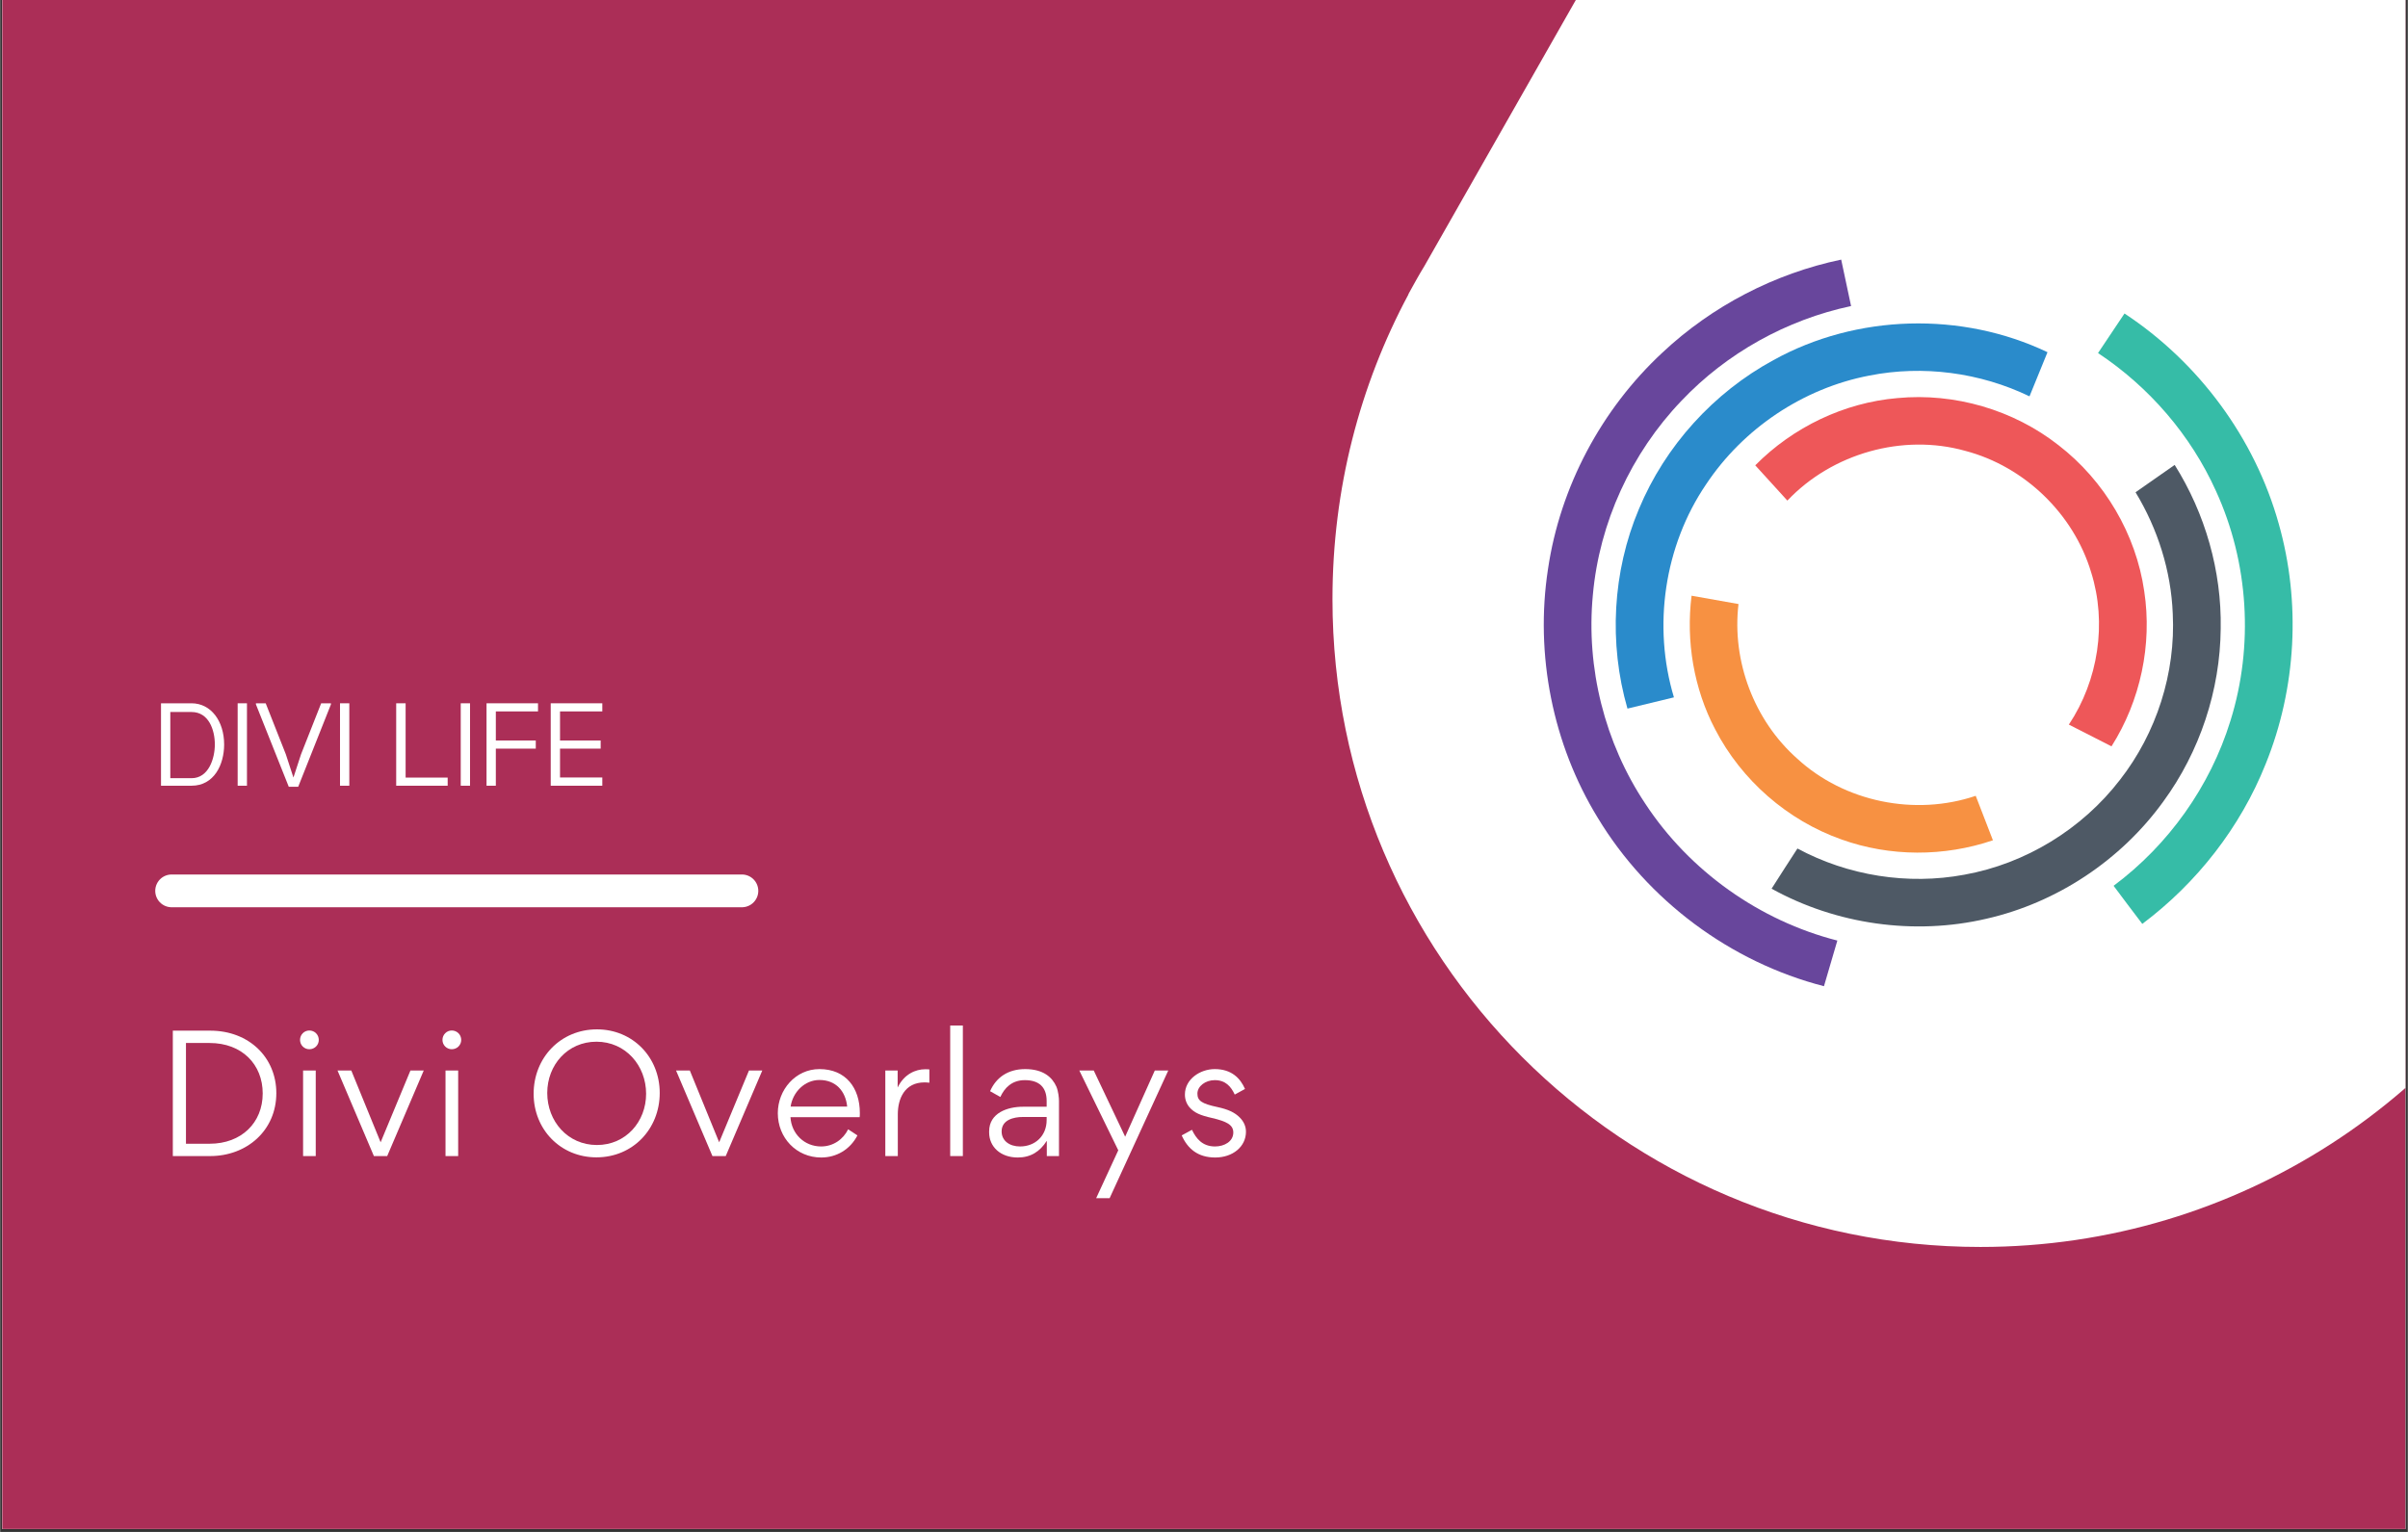
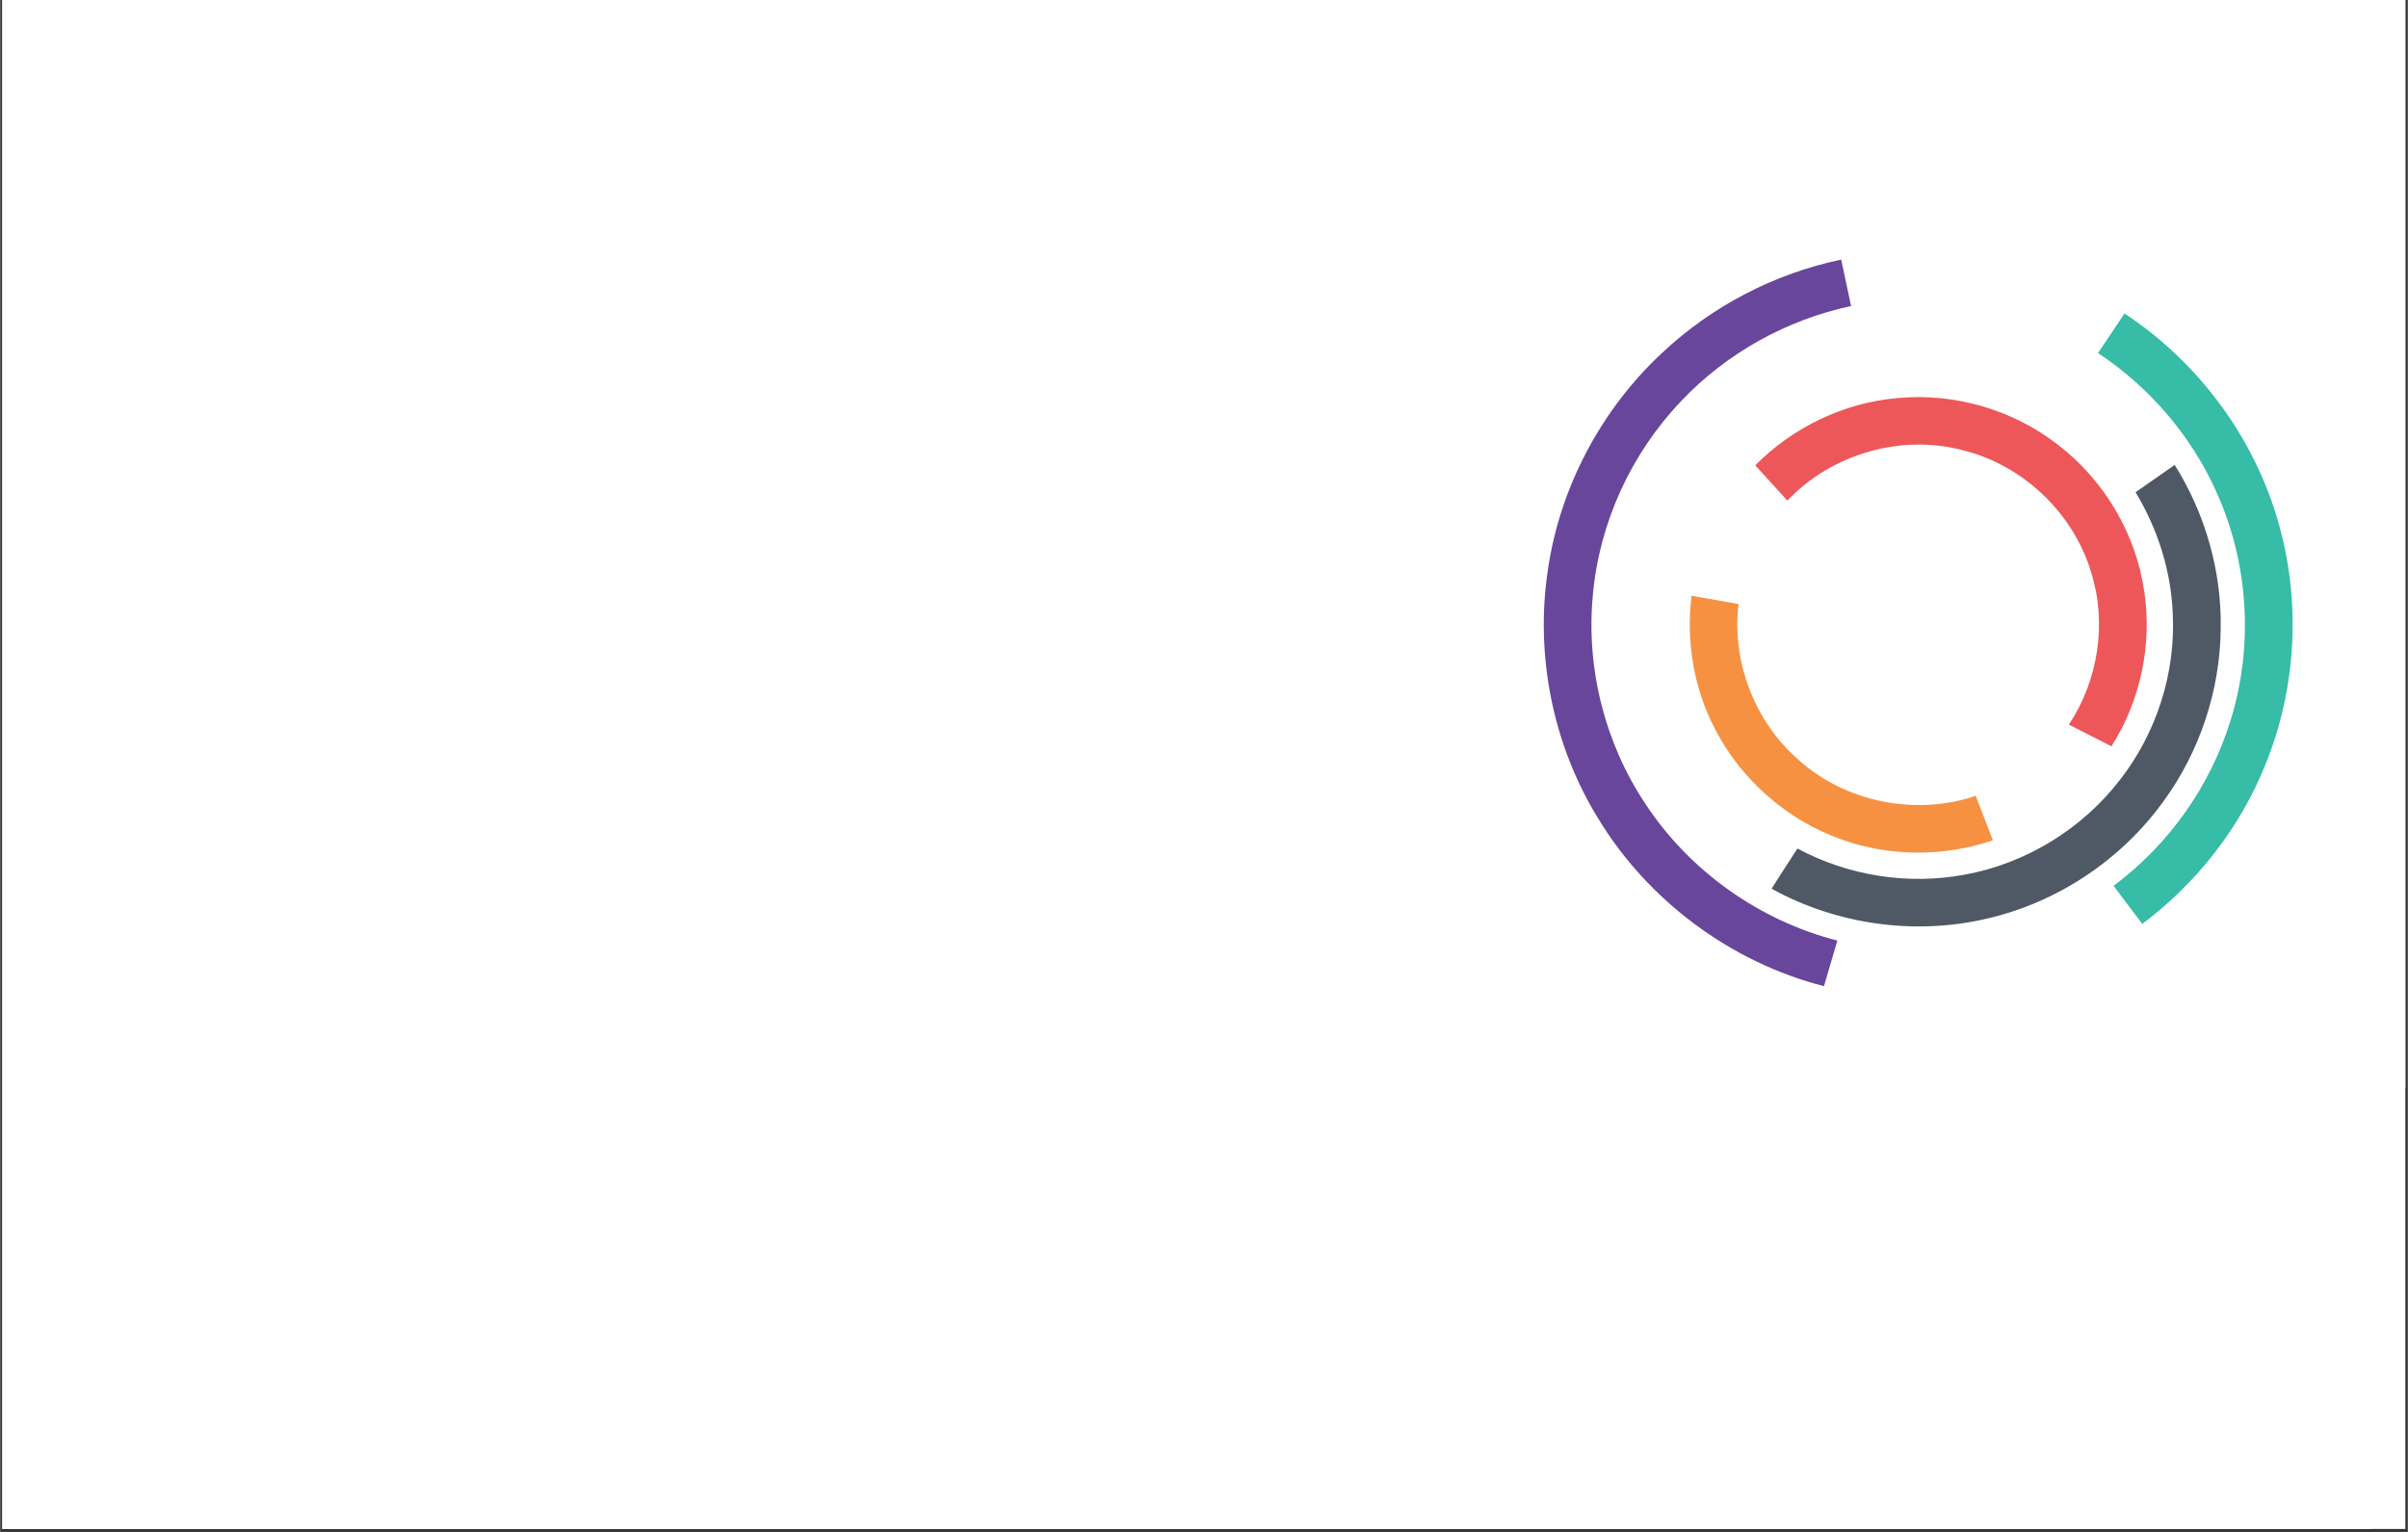
<svg xmlns="http://www.w3.org/2000/svg" width="1100" zoomAndPan="magnify" viewBox="0 0 824.88 525" height="700" preserveAspectRatio="xMidYMid meet" version="1.0">
  <rect x="0" y="0" width="824.88" height="525" fill="#333333" stroke="none" />
  <defs>
    <g />
    <clipPath id="e9dd8e6c19">
      <path d="M 0.723 0 L 824.035 0 L 824.035 524 L 0.723 524 Z M 0.723 0 " clip-rule="nonzero" />
    </clipPath>
    <clipPath id="87a4debb8a">
      <path d="M 456 0 L 824.035 0 L 824.035 427.953 L 456 427.953 Z M 456 0 " clip-rule="nonzero" />
    </clipPath>
    <clipPath id="4095e23c7b">
      <path d="M 949.332 177.867 L 949.453 177.625 C 965.988 146.621 975.352 111.121 975.352 73.555 C 975.352 -48.996 875.898 -148.449 753.348 -148.449 C 672.742 -148.449 602.105 -105.41 563.203 -41.094 C 561.258 -37.812 559.434 -34.652 557.609 -31.246 L 487.945 91.184 C 486 94.344 484.297 97.504 482.473 100.785 L 482.473 100.91 C 465.816 132.031 456.457 167.531 456.457 205.344 C 456.457 327.895 555.906 427.344 678.457 427.344 C 766.965 427.344 843.438 375.43 879.059 300.418 L 942.523 189.781 C 944.832 185.891 947.145 181.879 949.332 177.867 Z M 949.332 177.867 " clip-rule="nonzero" />
    </clipPath>
  </defs>
  <g clip-path="url(#e9dd8e6c19)">
-     <path fill="#ffffff" d="M 0.723 0 L 824.156 0 L 824.156 531.488 L 0.723 531.488 Z M 0.723 0 " fill-opacity="1" fill-rule="nonzero" />
+     <path fill="#ffffff" d="M 0.723 0 L 824.156 531.488 L 0.723 531.488 Z M 0.723 0 " fill-opacity="1" fill-rule="nonzero" />
    <path fill="#ffffff" d="M 0.723 0 L 824.156 0 L 824.156 524 L 0.723 524 Z M 0.723 0 " fill-opacity="1" fill-rule="nonzero" />
-     <path fill="#ab2e57" d="M 0.723 0 L 824.156 0 L 824.156 524 L 0.723 524 Z M 0.723 0 " fill-opacity="1" fill-rule="nonzero" />
  </g>
  <path stroke-linecap="round" transform="matrix(11.232, 0, -0, 11.229, 53.124, 305.309)" fill="none" stroke-linejoin="miter" d="M 0.5 -0 L 17.895 -0 " stroke="#ffffff" stroke-width="1" stroke-opacity="1" stroke-miterlimit="4" />
  <g fill="#ffffff" fill-opacity="1">
    <g transform="translate(53.124, 269.273)">
      <g>
        <path d="M 1.977 0 L 12.43 0 C 20.18 0 23.609 -7.266 23.609 -14.125 C 23.609 -22.156 19.09 -28.25 12.43 -28.25 L 1.977 -28.25 Z M 5.164 -2.582 L 5.164 -25.262 L 12.43 -25.262 C 18.363 -25.262 20.422 -19.09 20.422 -14.125 C 20.422 -9.32 18.281 -2.582 12.469 -2.582 Z M 5.164 -2.582 " />
      </g>
    </g>
  </g>
  <g fill="#ffffff" fill-opacity="1">
    <g transform="translate(79.266, 269.273)">
      <g>
        <path d="M 2.098 0 L 5.285 0 L 5.285 -28.25 L 2.098 -28.25 Z M 2.098 0 " />
      </g>
    </g>
  </g>
  <g fill="#ffffff" fill-opacity="1">
    <g transform="translate(88.224, 269.273)">
      <g>
        <path d="M 10.652 0.363 L 13.883 0.363 L 25.102 -27.887 L 25.102 -28.25 L 21.75 -28.25 L 14.852 -10.773 L 12.27 -2.867 L 12.227 -2.867 L 9.645 -10.773 L 2.746 -28.25 L -0.605 -28.25 L -0.605 -27.887 Z M 10.652 0.363 " />
      </g>
    </g>
  </g>
  <g fill="#ffffff" fill-opacity="1">
    <g transform="translate(114.333, 269.273)">
      <g>
        <path d="M 2.098 0 L 5.285 0 L 5.285 -28.25 L 2.098 -28.25 Z M 2.098 0 " />
      </g>
    </g>
  </g>
  <g fill="#ffffff" fill-opacity="1">
    <g transform="translate(123.291, 269.273)">
      <g />
    </g>
  </g>
  <g fill="#ffffff" fill-opacity="1">
    <g transform="translate(133.702, 269.273)">
      <g>
        <path d="M 1.977 0 L 19.613 0 L 19.613 -2.785 L 5.207 -2.785 L 5.207 -28.25 L 1.977 -28.25 Z M 1.977 0 " />
      </g>
    </g>
  </g>
  <g fill="#ffffff" fill-opacity="1">
    <g transform="translate(155.694, 269.273)">
      <g>
        <path d="M 2.098 0 L 5.285 0 L 5.285 -28.25 L 2.098 -28.25 Z M 2.098 0 " />
      </g>
    </g>
  </g>
  <g fill="#ffffff" fill-opacity="1">
    <g transform="translate(164.653, 269.273)">
      <g>
        <path d="M 1.977 0 L 5.164 0 L 5.164 -12.711 L 18.848 -12.711 L 18.848 -15.496 L 5.164 -15.496 L 5.164 -25.465 L 19.613 -25.465 L 19.613 -28.25 L 1.977 -28.25 Z M 1.977 0 " />
      </g>
    </g>
  </g>
  <g fill="#ffffff" fill-opacity="1">
    <g transform="translate(186.645, 269.273)">
      <g>
        <path d="M 1.977 0 L 19.652 0 L 19.652 -2.824 L 5.164 -2.824 L 5.164 -12.711 L 19.09 -12.711 L 19.09 -15.496 L 5.164 -15.496 L 5.164 -25.465 L 19.652 -25.465 L 19.652 -28.25 L 1.977 -28.25 Z M 1.977 0 " />
      </g>
    </g>
  </g>
  <g fill="#ffffff" fill-opacity="1">
    <g transform="translate(53.168, 396.195)">
      <g>
        <path d="M 5.984 -42.98 L 5.984 0 L 18.773 0 C 31.344 0 41.445 -8.781 41.445 -21.574 C 41.445 -33.703 32.168 -42.98 18.773 -42.98 Z M 10.484 -4.227 L 10.484 -38.754 L 18.555 -38.754 C 29.754 -38.754 36.777 -31.344 36.777 -21.465 C 36.777 -11.418 29.477 -4.227 18.609 -4.227 Z M 10.484 -4.227 " />
      </g>
    </g>
  </g>
  <g fill="#ffffff" fill-opacity="1">
    <g transform="translate(98.947, 396.195)">
      <g>
        <path d="M 3.789 -39.797 C 3.789 -38.039 5.215 -36.613 6.973 -36.613 C 8.781 -36.613 10.211 -38.039 10.211 -39.797 C 10.211 -41.609 8.781 -43.035 6.973 -43.035 C 5.215 -43.035 3.789 -41.609 3.789 -39.797 Z M 9.168 0 L 9.168 -29.312 L 4.832 -29.312 L 4.832 0 Z M 9.168 0 " />
      </g>
    </g>
  </g>
  <g fill="#ffffff" fill-opacity="1">
    <g transform="translate(114.317, 396.195)">
      <g>
        <path d="M 5.984 -29.312 L 1.262 -29.312 L 13.723 0 L 18.281 0 L 30.797 -29.312 L 26.238 -29.312 L 16.027 -4.723 Z M 5.984 -29.312 " />
      </g>
    </g>
  </g>
  <g fill="#ffffff" fill-opacity="1">
    <g transform="translate(147.746, 396.195)">
      <g>
        <path d="M 3.789 -39.797 C 3.789 -38.039 5.215 -36.613 6.973 -36.613 C 8.781 -36.613 10.211 -38.039 10.211 -39.797 C 10.211 -41.609 8.781 -43.035 6.973 -43.035 C 5.215 -43.035 3.789 -41.609 3.789 -39.797 Z M 9.168 0 L 9.168 -29.312 L 4.832 -29.312 L 4.832 0 Z M 9.168 0 " />
      </g>
    </g>
  </g>
  <g fill="#ffffff" fill-opacity="1">
    <g transform="translate(163.116, 396.195)">
      <g />
    </g>
  </g>
  <g fill="#ffffff" fill-opacity="1">
    <g transform="translate(179.803, 396.195)">
      <g>
        <path d="M 46.164 -21.629 C 46.164 -33.867 36.941 -43.422 24.648 -43.422 C 12.188 -43.422 2.965 -33.703 2.965 -21.352 C 2.965 -9.113 12.188 0.438 24.48 0.438 C 36.941 0.438 46.164 -9.277 46.164 -21.629 Z M 41.5 -21.352 C 41.5 -11.746 34.527 -3.789 24.648 -3.789 C 14.656 -3.789 7.629 -11.91 7.629 -21.629 C 7.629 -31.234 14.602 -39.195 24.48 -39.195 C 34.473 -39.195 41.5 -31.016 41.5 -21.352 Z M 41.5 -21.352 " />
      </g>
    </g>
  </g>
  <g fill="#ffffff" fill-opacity="1">
    <g transform="translate(230.303, 396.195)">
      <g>
        <path d="M 5.984 -29.312 L 1.262 -29.312 L 13.723 0 L 18.281 0 L 30.797 -29.312 L 26.238 -29.312 L 16.027 -4.723 Z M 5.984 -29.312 " />
      </g>
    </g>
  </g>
  <g fill="#ffffff" fill-opacity="1">
    <g transform="translate(263.732, 396.195)">
      <g>
        <path d="M 30.738 -13.34 C 30.797 -13.777 30.797 -14.273 30.797 -14.766 C 30.797 -23.328 26.02 -29.809 16.961 -29.809 C 8.727 -29.809 2.691 -22.672 2.691 -14.711 C 2.691 -6.258 9.059 0.492 17.566 0.492 C 22.727 0.492 27.445 -2.195 29.973 -7.082 L 26.789 -9.168 C 25.141 -5.82 21.793 -3.293 17.512 -3.293 C 11.801 -3.293 7.355 -7.629 7.027 -13.34 Z M 7.082 -16.961 C 7.793 -21.848 11.855 -26.074 16.961 -26.074 C 22.562 -26.074 25.91 -22.285 26.457 -16.961 Z M 7.082 -16.961 " />
      </g>
    </g>
  </g>
  <g fill="#ffffff" fill-opacity="1">
    <g transform="translate(298.423, 396.195)">
      <g>
-         <path d="M 9.059 -29.312 L 4.832 -29.312 L 4.832 0 L 9.113 0 L 9.113 -14.328 C 9.113 -19.543 11.363 -25.25 18.281 -25.25 C 18.828 -25.25 19.379 -25.195 19.926 -25.141 L 19.926 -29.695 C 19.598 -29.754 18.773 -29.754 18.5 -29.754 C 15.152 -29.754 11.254 -28.051 9.059 -23.496 Z M 9.059 -29.312 " />
-       </g>
+         </g>
    </g>
  </g>
  <g fill="#ffffff" fill-opacity="1">
    <g transform="translate(320.655, 396.195)">
      <g>
-         <path d="M 9.168 0 L 9.168 -44.738 L 4.832 -44.738 L 4.832 0 Z M 9.168 0 " />
-       </g>
+         </g>
    </g>
  </g>
  <g fill="#ffffff" fill-opacity="1">
    <g transform="translate(336.024, 396.195)">
      <g>
        <path d="M 22.508 -16.906 L 14.383 -16.906 C 9.168 -16.906 2.801 -14.82 2.801 -8.453 L 2.801 -8.125 C 2.801 -3.184 6.695 0.492 12.625 0.492 C 17.016 0.492 20.199 -1.535 22.508 -5.16 L 22.562 -5.16 L 22.562 0 L 26.734 0 L 26.734 -18.938 C 26.734 -19.871 26.512 -22.176 25.855 -23.77 C 24.426 -27.008 21.352 -29.809 15.152 -29.809 C 9.223 -29.809 5.16 -26.898 3.129 -22.23 L 6.641 -20.254 C 8.07 -23.328 10.539 -26.02 15.039 -26.02 C 19.926 -26.02 22.508 -23.605 22.508 -18.883 Z M 22.508 -13.395 L 22.508 -12.352 C 22.508 -6.973 18.609 -3.293 13.395 -3.293 C 9.879 -3.293 7.082 -5.16 7.082 -8.453 C 7.082 -12.406 11.199 -13.395 14.328 -13.395 Z M 22.508 -13.395 " />
      </g>
    </g>
  </g>
  <g fill="#ffffff" fill-opacity="1">
    <g transform="translate(368.575, 396.195)">
      <g>
        <path d="M 1.152 -29.312 L 14.492 -1.977 L 6.918 14.438 L 11.527 14.438 L 31.617 -29.312 L 27.008 -29.312 L 16.852 -6.641 L 6.094 -29.312 Z M 1.152 -29.312 " />
      </g>
    </g>
  </g>
  <g fill="#ffffff" fill-opacity="1">
    <g transform="translate(402.553, 396.195)">
      <g>
        <path d="M 24.262 -8.344 C 24.262 -10.266 23.438 -11.91 22.176 -13.176 C 20.422 -14.984 18.059 -16.027 14.492 -16.797 C 9.059 -17.949 7.629 -18.992 7.629 -21.41 C 7.629 -23.934 10.375 -26.02 13.559 -26.02 C 17.238 -26.02 19.102 -23.879 20.422 -21.078 L 23.934 -23 C 22.34 -26.625 19.379 -29.809 13.559 -29.809 C 8.617 -29.809 3.348 -26.402 3.348 -21.078 C 3.348 -19.434 3.898 -17.895 4.941 -16.688 C 6.586 -14.82 8.672 -13.941 12.57 -13.066 C 17.785 -11.855 19.926 -10.648 19.926 -8.07 C 19.926 -4.996 16.852 -3.293 13.668 -3.293 C 9.277 -3.293 7.137 -6.094 5.766 -9.004 L 2.25 -7.082 C 4.281 -2.523 7.793 0.492 13.723 0.492 C 19.762 0.492 24.262 -3.238 24.262 -8.344 Z M 24.262 -8.344 " />
      </g>
    </g>
  </g>
  <g clip-path="url(#87a4debb8a)">
    <g clip-path="url(#4095e23c7b)">
      <path fill="#ffffff" d="M 452.078 -153.188 L 979.727 -153.188 L 979.727 431.598 L 452.078 431.598 Z M 452.078 -153.188 " fill-opacity="1" fill-rule="nonzero" />
    </g>
  </g>
  <path fill="#68469c" d="M 569.535 120.805 C 586.52 104.875 607.938 93.742 630.746 88.969 C 631.855 94.273 633.008 99.578 634.133 104.887 C 612.055 109.574 591.484 121.008 575.98 137.395 C 558.809 155.336 547.879 179.141 545.668 203.879 C 543.277 228.867 549.723 254.578 563.66 275.477 C 578.797 298.508 602.719 315.516 629.43 322.34 C 627.914 327.555 626.387 332.773 624.844 337.98 C 592.824 329.742 564.445 308.578 547.359 280.289 C 531.883 255.059 525.805 224.32 530.289 195.07 C 534.445 166.82 548.613 140.227 569.535 120.805 Z M 569.535 120.805 " fill-opacity="1" fill-rule="nonzero" />
  <path fill="#36bca7" d="M 727.812 107.438 C 753.227 124.18 772.445 150.129 780.645 179.469 C 788.289 206.391 786.699 235.844 776.184 261.793 C 767.527 283.523 752.594 302.617 733.906 316.629 C 730.621 312.281 727.32 307.949 724.074 303.574 C 742.902 289.539 757.18 269.488 764.105 247.023 C 772.141 221.34 770.359 192.734 759.141 168.262 C 750.508 149.094 736.242 132.605 718.742 120.996 C 721.75 116.461 724.793 111.949 727.812 107.438 Z M 727.812 107.438 " fill-opacity="1" fill-rule="nonzero" />
-   <path fill="#2a8bcb" d="M 607.547 123.41 C 636.051 107.629 672.039 106.68 701.43 120.703 C 699.383 125.746 697.324 130.785 695.266 135.828 C 678.344 127.668 658.797 125.062 640.359 128.715 C 617.73 133.047 597.16 146.844 584.434 166.023 C 570.117 187.125 566.113 214.617 573.441 238.988 C 568.133 240.277 562.828 241.578 557.52 242.844 C 551.074 220.48 552.379 195.93 561.438 174.465 C 570.422 152.859 587 134.566 607.547 123.41 Z M 607.547 123.41 " fill-opacity="1" fill-rule="nonzero" />
  <path fill="#4e5965" d="M 731.594 168.703 C 736.055 165.57 740.512 162.449 745 159.328 C 755.473 176.004 761.109 195.691 760.77 215.387 C 760.594 236.574 753.605 257.613 741.094 274.707 C 726.59 294.781 704.664 309.363 680.492 314.859 C 655.789 320.621 629.09 316.828 606.902 304.562 C 609.832 299.961 612.777 295.363 615.758 290.789 C 633.094 300.125 653.602 303.387 672.973 299.762 C 693.926 295.996 713.246 284.145 726.234 267.289 C 738.77 251.242 745.367 230.648 744.344 210.309 C 743.762 195.629 739.199 181.238 731.594 168.703 Z M 731.594 168.703 " fill-opacity="1" fill-rule="nonzero" />
  <path fill="#ee5759" d="M 601.305 159.469 C 614.219 146.414 631.719 137.977 650.055 136.422 C 669.625 134.566 689.781 140.453 705.246 152.605 C 720.926 164.723 731.742 182.992 734.574 202.625 C 737.355 220.934 733.273 240.137 723.355 255.781 C 718.488 253.289 713.613 250.801 708.746 248.324 C 718.832 233.176 721.863 213.516 716.379 196.121 C 710.375 176.082 693.484 159.82 673.266 154.516 C 651.809 148.488 627.598 155.41 612.309 171.559 C 608.633 167.527 604.957 163.512 601.305 159.469 Z M 601.305 159.469 " fill-opacity="1" fill-rule="nonzero" />
  <path fill="#f79142" d="M 579.48 204.156 C 584.84 205.102 590.211 206.062 595.566 207.012 C 593.242 226.57 600.926 246.922 615.684 259.988 C 631.832 274.859 656.082 279.773 676.84 272.734 C 678.812 277.812 680.785 282.879 682.73 287.973 C 666.039 293.656 647.449 293.656 630.832 287.684 C 612.336 281.148 596.566 267.367 587.566 249.941 C 580.238 235.98 577.535 219.773 579.48 204.156 Z M 579.48 204.156 " fill-opacity="1" fill-rule="nonzero" />
</svg>